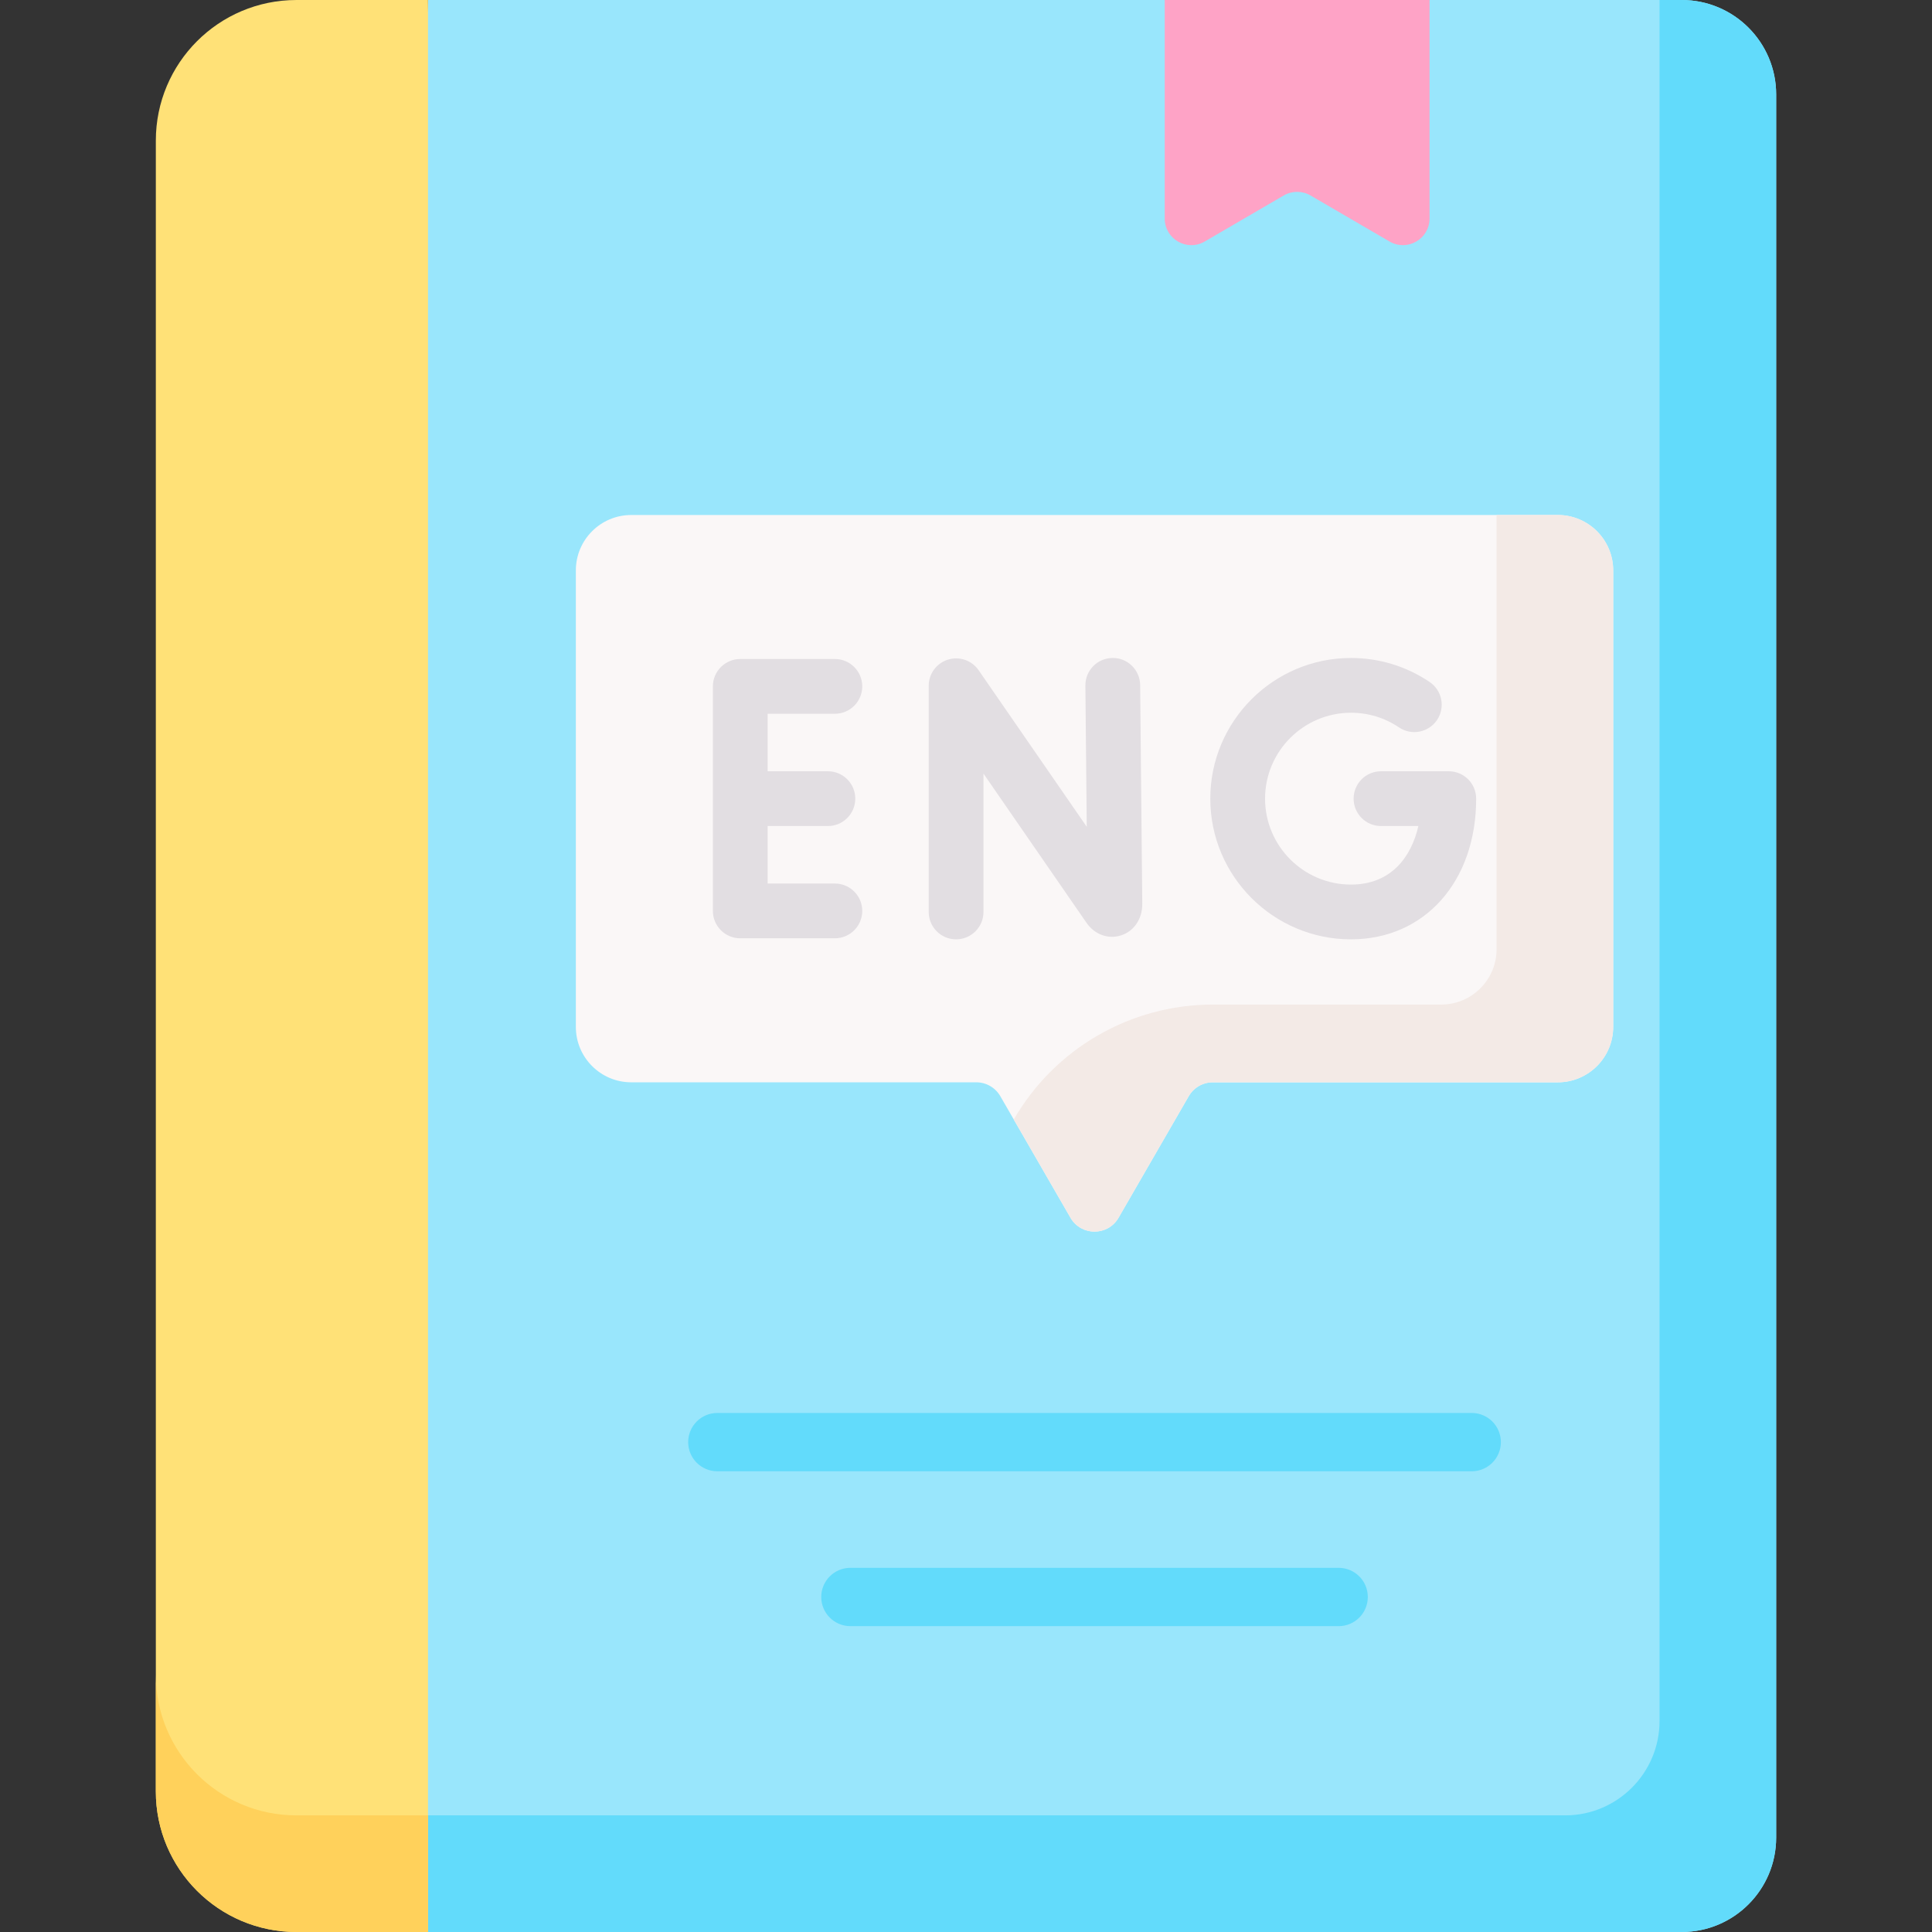
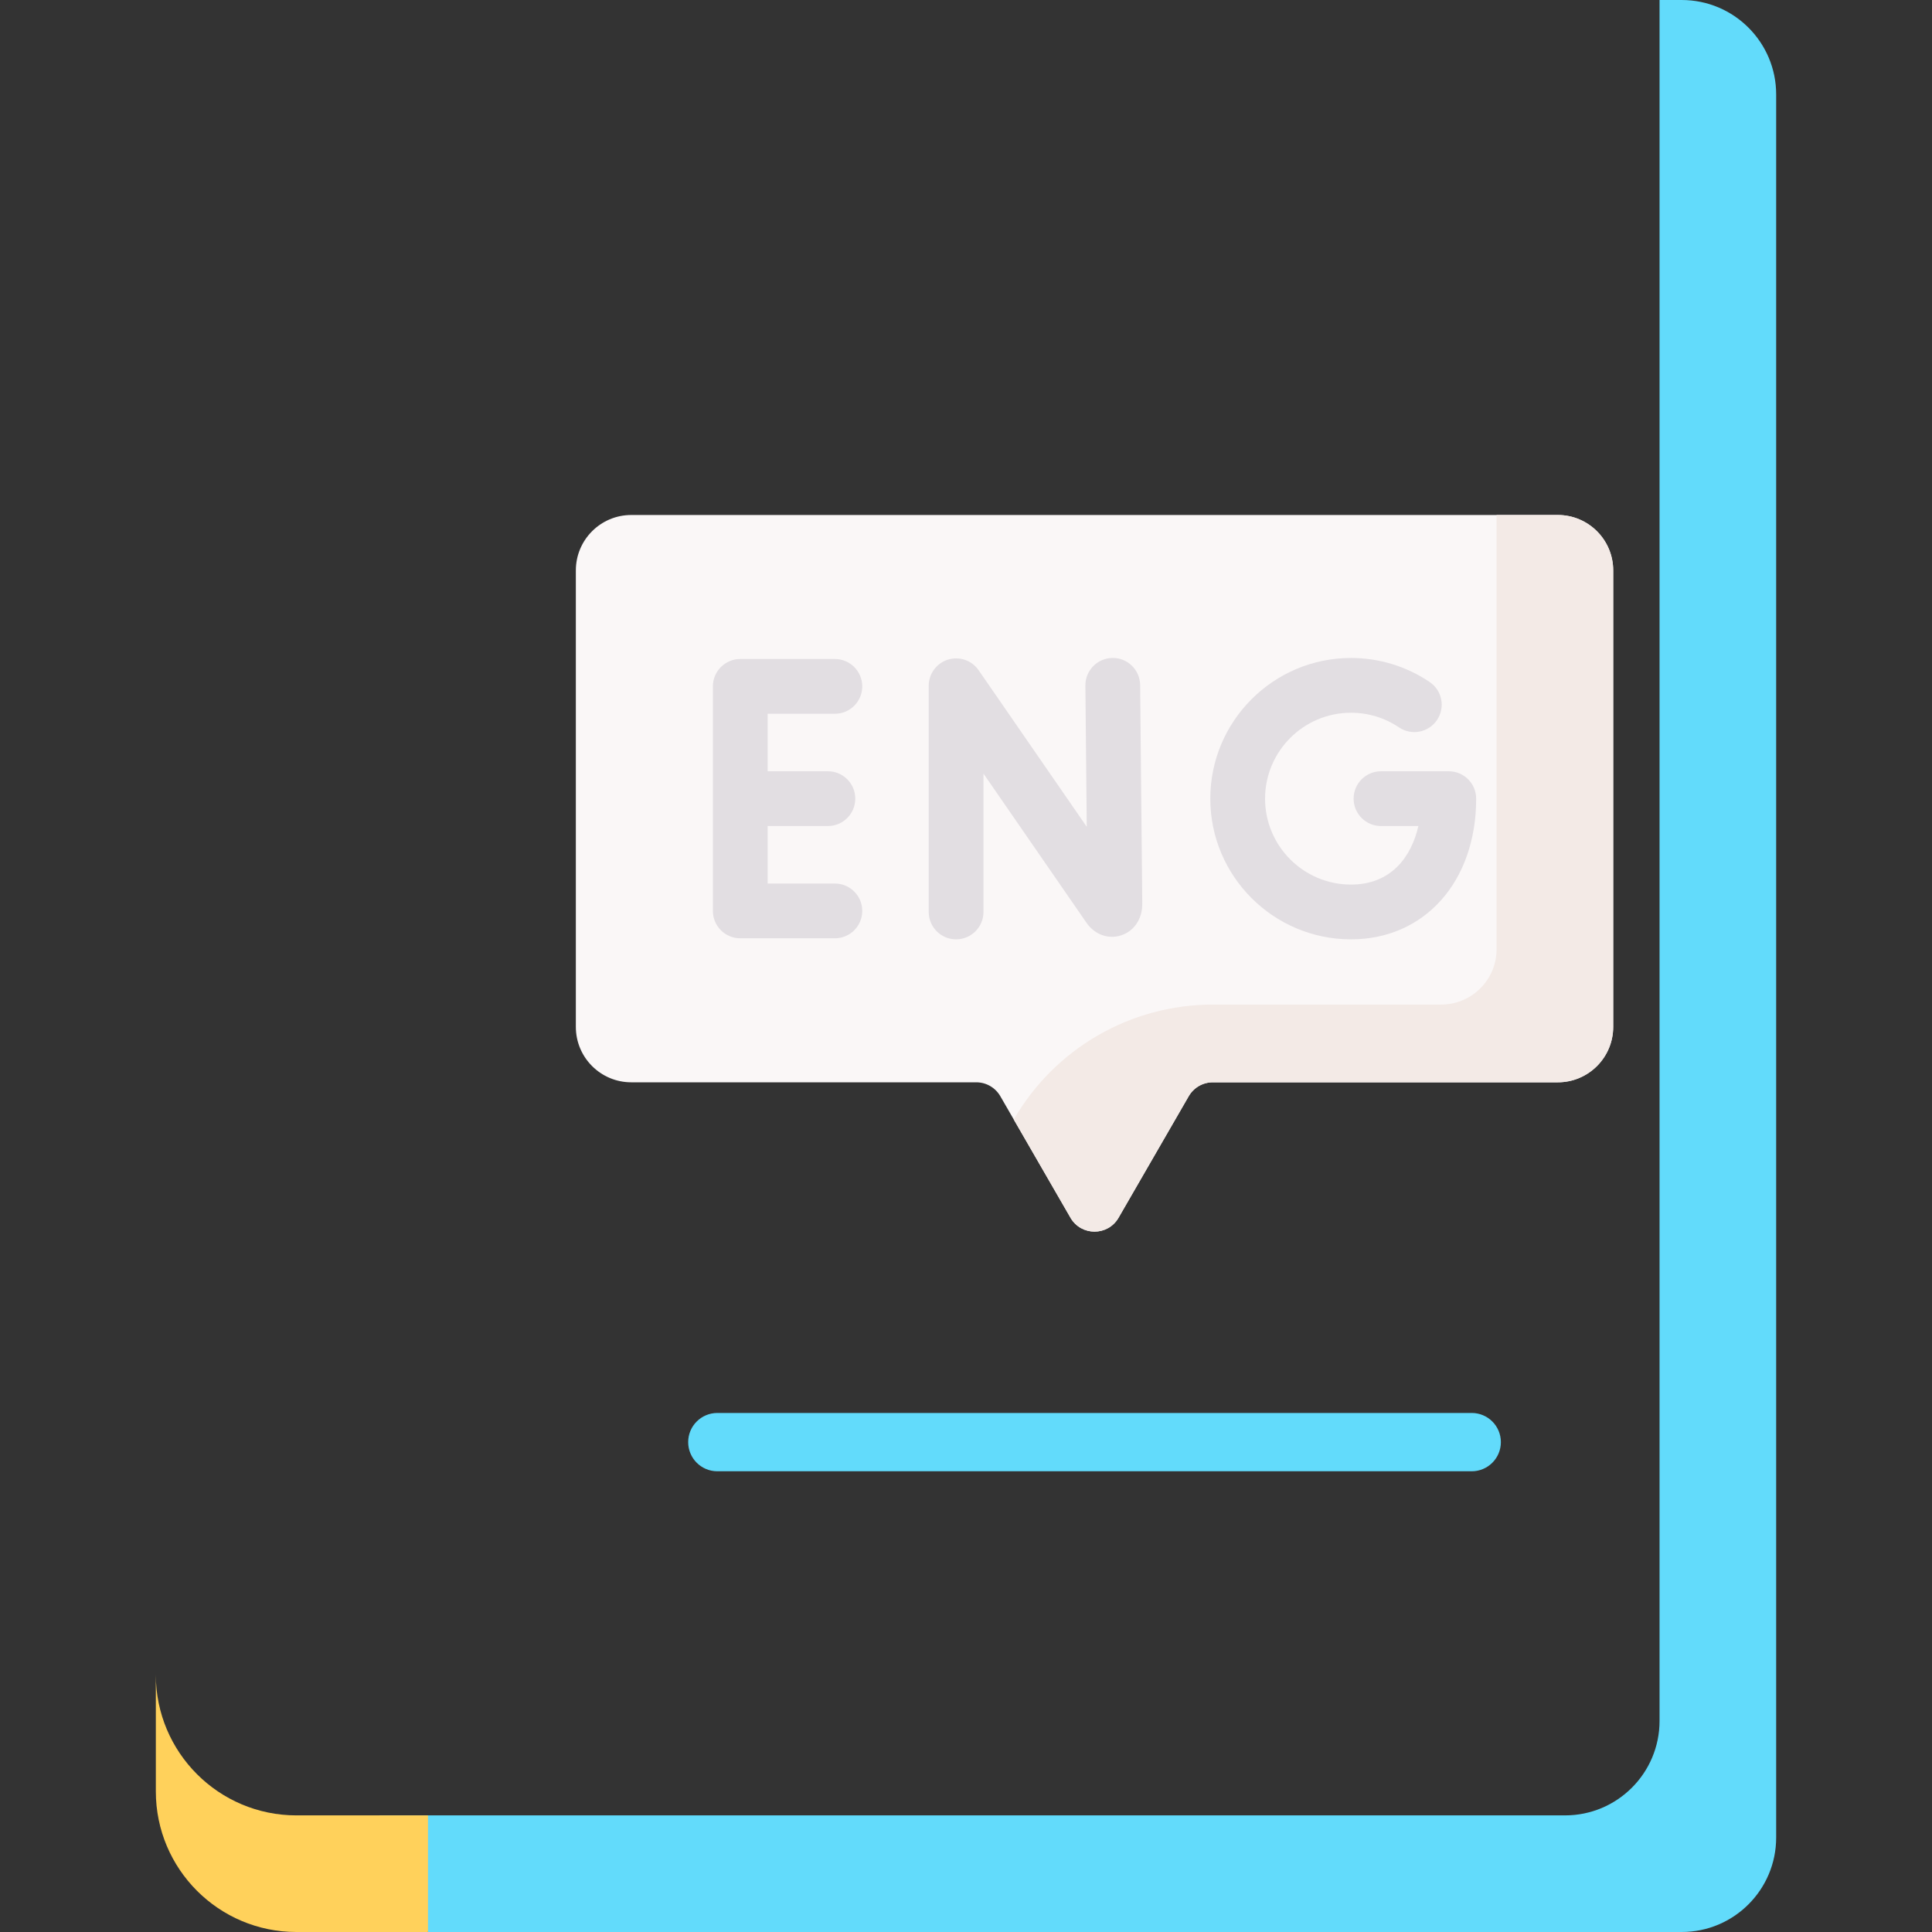
<svg xmlns="http://www.w3.org/2000/svg" id="Capa_1" height="512" viewBox="0 0 497.001 497.001" width="512">
  <rect x="0" y="0" width="497.001" height="497.001" fill="#333333" stroke="none" />
  <g>
    <g>
-       <path d="m432.612 0h-64.868l-33.505 10-34.616-10h-189.52l-12.479 241.375 12.478 255.625h322.509c13.421 0 24.301-10.88 24.301-24.301v-448.397c.001-13.421-10.879-24.302-24.3-24.302z" fill="#99e6fc" />
      <path d="m432.612 0h-5.699v442.699c0 13.421-10.88 24.301-24.301 24.301h-304.988l12.479 30.001 322.509-.001c13.421 0 24.301-10.88 24.301-24.301v-448.397c0-13.421-10.88-24.302-24.301-24.302z" fill="#62dbfb" />
    </g>
-     <path d="m110.102.001h-33.843c-19.977 0-36.171 16.194-36.171 36.171v424.657c0 19.978 16.194 36.172 36.171 36.172h33.843z" fill="#ffe177" />
    <path d="m40.088 430.829v30c0 19.978 16.194 36.172 36.171 36.172h33.843v-30h-33.843c-19.977 0-36.171-16.194-36.171-36.172z" fill="#ffd15b" />
    <path d="m400.73 132.481h-238.335c-7.876 0-14.261 6.385-14.261 14.261v117.418c0 7.876 6.385 14.261 14.261 14.261h88.748c2.551 0 4.908 1.361 6.183 3.57l18.053 31.269c2.748 4.76 9.618 4.76 12.366 0l18.054-31.269c1.275-2.209 3.632-3.57 6.183-3.57h88.748c7.876 0 14.261-6.385 14.261-14.261v-117.418c.001-7.876-6.384-14.261-14.261-14.261z" fill="#faf7f7" />
    <path d="m400.73 132.48h-15.738v111.68c0 7.877-6.385 14.262-14.262 14.262h-58.728c-21.127 0-40.649 11.271-51.212 29.567l14.59 25.272c2.748 4.76 9.618 4.76 12.366 0l18.053-31.269c1.275-2.209 3.633-3.57 6.184-3.57h88.748c7.876 0 14.261-6.385 14.261-14.261v-117.419c-.001-7.876-6.386-14.262-14.262-14.262z" fill="#f3eae6" />
-     <path d="m357.457 62.129-20.33-11.844c-2.129-1.24-4.76-1.24-6.888 0l-20.33 11.844c-4.561 2.657-10.286-.633-10.286-5.912v-56.217h68.121v56.216c-.001 5.28-5.725 8.57-10.287 5.913z" fill="#fea3c6" />
    <g fill="#e2dee2">
      <path d="m372.695 198.407h-17.438c-3.891 0-7.044 3.153-7.044 7.044s3.153 7.044 7.044 7.044h9.617c-1.819 7.941-7.001 15.058-17.339 15.058-12.188 0-22.102-9.915-22.102-22.102s9.915-22.102 22.102-22.102c4.43 0 8.701 1.304 12.353 3.77 3.224 2.176 7.602 1.331 9.78-1.894 2.177-3.224 1.33-7.603-1.894-9.78-5.99-4.046-12.988-6.184-20.239-6.184-19.955 0-36.19 16.235-36.19 36.19s16.235 36.19 36.19 36.19c18.962 0 32.205-14.882 32.205-36.19-.001-3.891-3.155-7.044-7.045-7.044z" />
      <path d="m286.187 169.261c-3.891.038-7.014 3.222-6.976 7.112l.352 36.317-27.815-40.278c-1.752-2.536-4.946-3.638-7.893-2.722-2.942.917-4.947 3.642-4.947 6.725v58.183c0 3.891 3.153 7.044 7.044 7.044s7.044-3.153 7.044-7.044v-35.588l26.503 38.378c2.08 3.006 5.548 4.283 8.828 3.257 3.351-1.047 5.518-4.192 5.518-8.079l-.545-56.328c-.04-3.892-3.231-7.034-7.113-6.977z" />
      <path d="m214.768 183.615c3.891 0 7.044-3.153 7.044-7.044s-3.153-7.044-7.044-7.044h-24.337c-3.891 0-7.044 3.153-7.044 7.044v57.76c0 3.891 3.153 7.044 7.044 7.044h24.337c3.891 0 7.044-3.153 7.044-7.044s-3.153-7.044-7.044-7.044h-17.293v-14.792h15.499c3.891 0 7.044-3.153 7.044-7.044s-3.153-7.044-7.044-7.044h-15.499v-14.792z" />
    </g>
    <g fill="#62dbfb">
      <path d="m378.595 378.481h-194.064c-4.143 0-7.5-3.357-7.5-7.5s3.357-7.5 7.5-7.5h194.064c4.143 0 7.5 3.357 7.5 7.5s-3.357 7.5-7.5 7.5z" />
-       <path d="m344.365 418.32h-125.604c-4.143 0-7.5-3.357-7.5-7.5s3.357-7.5 7.5-7.5h125.604c4.142 0 7.5 3.357 7.5 7.5s-3.358 7.5-7.5 7.5z" />
    </g>
  </g>
</svg>